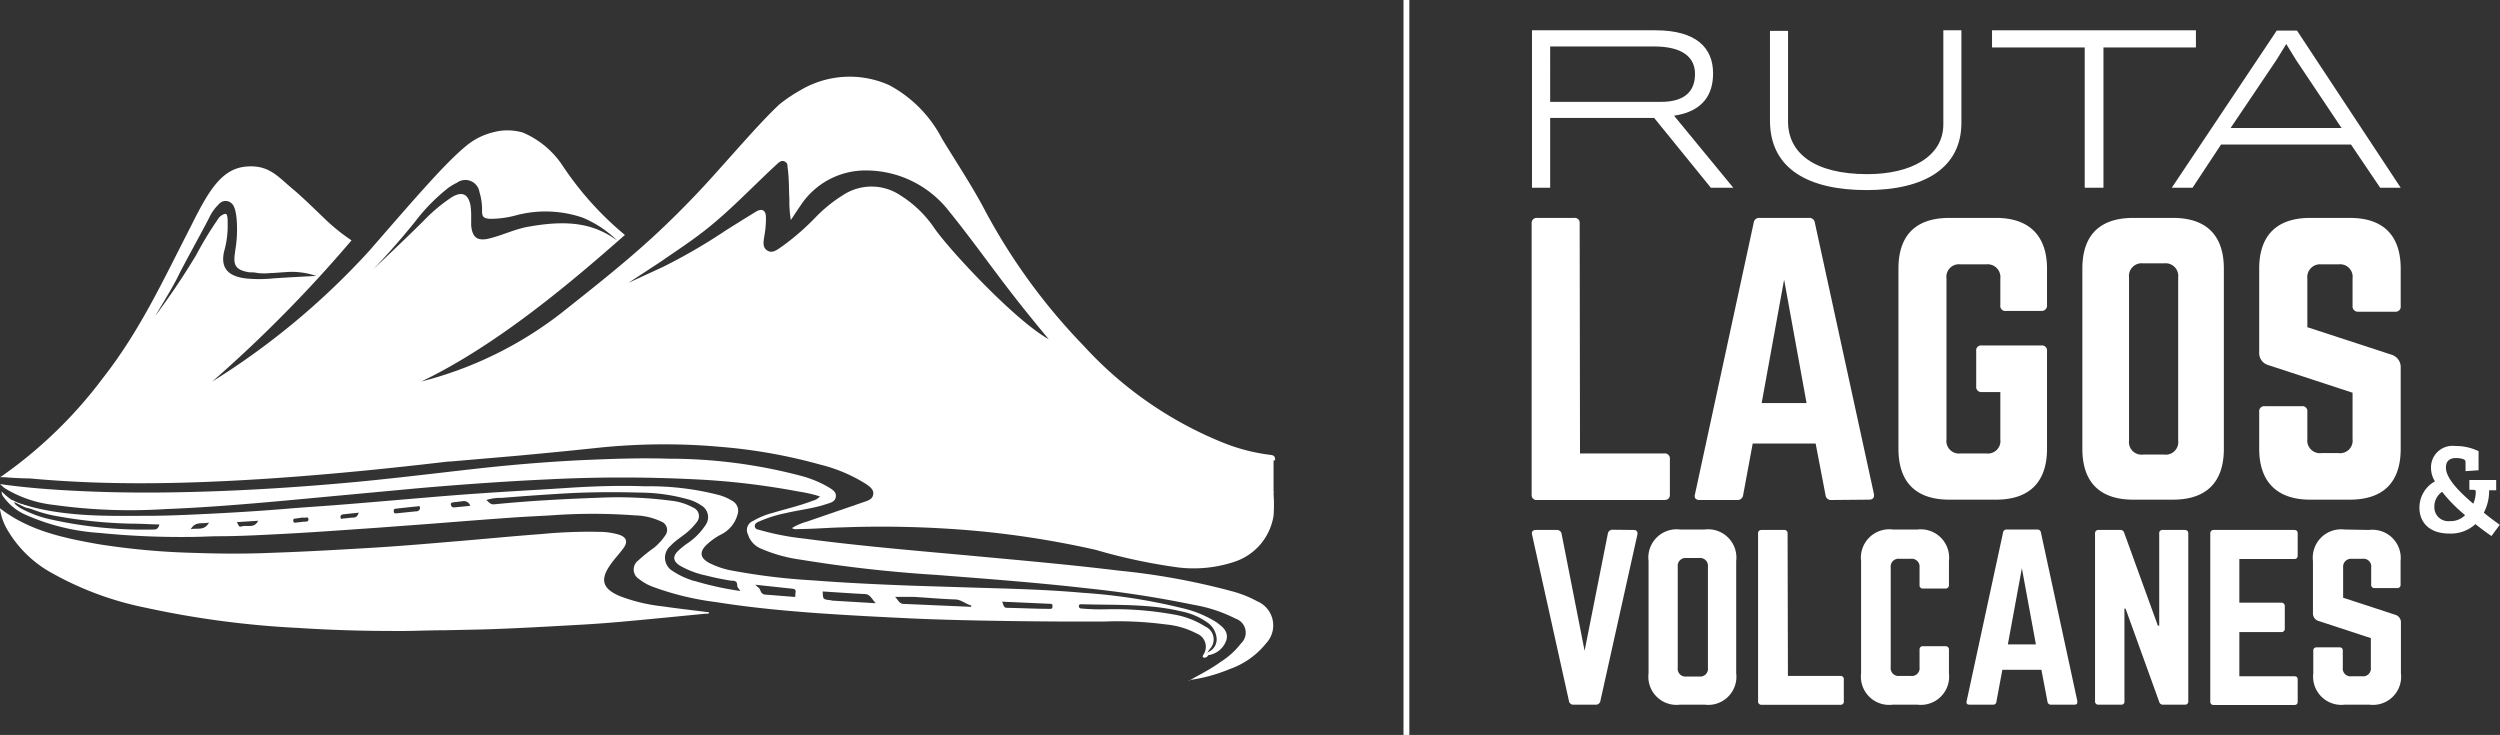
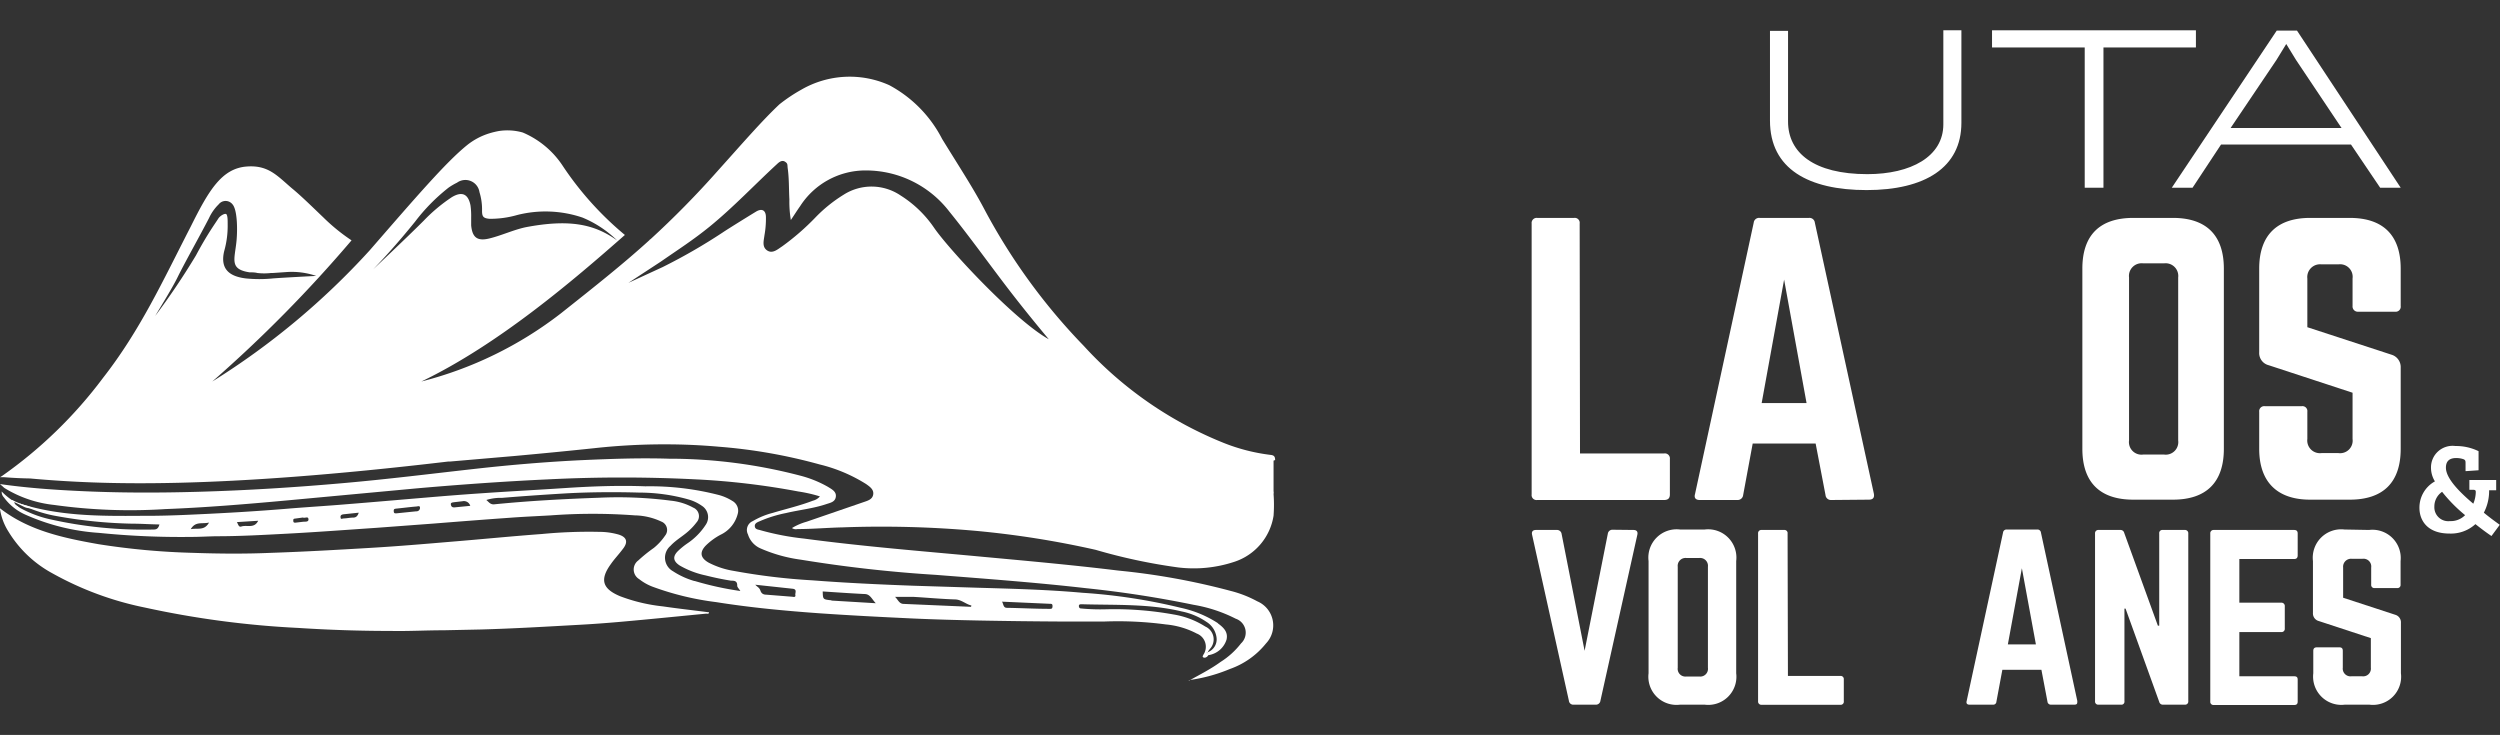
<svg xmlns="http://www.w3.org/2000/svg" viewBox="0 0 222.8 65.5">
  <rect x="0" y="0" width="222.8" height="65.5" fill="#333333" stroke="none" />
  <defs>
    <style>.cls-1{fill:#fff;}</style>
  </defs>
  <g id="Layer_2" data-name="Layer 2">
    <g id="Layer_1-2" data-name="Layer 1">
-       <rect class="cls-1" x="125.08" width="0.52" height="65.5" />
      <path class="cls-1" d="M145.57,47.23c.3,0,.41.16.35.43l-3.29,14.79a.4.4,0,0,1-.43.35h-1.95a.39.39,0,0,1-.43-.35l-3.28-14.79c-.06-.27.05-.43.35-.43h1.85a.41.41,0,0,1,.43.35L141.22,58l2.07-10.44a.41.41,0,0,1,.43-.35Z" />
      <path class="cls-1" d="M151.43,60.29a.69.69,0,0,0,.78-.78v-9a.7.7,0,0,0-.78-.78H150.3a.7.7,0,0,0-.78.78v9a.69.69,0,0,0,.78.78ZM146.92,50a2.52,2.52,0,0,1,2.81-2.81h2.19A2.52,2.52,0,0,1,154.73,50V60a2.51,2.51,0,0,1-2.81,2.8h-2.19a2.51,2.51,0,0,1-2.81-2.8Z" />
      <path class="cls-1" d="M159.34,60.24H164a.28.28,0,0,1,.32.31v1.94a.28.28,0,0,1-.32.32h-7a.29.29,0,0,1-.32-.32V47.55a.29.29,0,0,1,.32-.32h2a.28.28,0,0,1,.31.32Z" />
-       <path class="cls-1" d="M173.69,52.14a.29.29,0,0,1-.31.31h-2a.28.28,0,0,1-.31-.31V50.58a.7.7,0,0,0-.78-.78h-1a.7.7,0,0,0-.79.78v8.88a.7.7,0,0,0,.79.78h1a.69.69,0,0,0,.78-.78V57.9a.28.28,0,0,1,.31-.31h2a.29.29,0,0,1,.31.31V60a2.52,2.52,0,0,1-2.81,2.8h-2.19a2.52,2.52,0,0,1-2.83-2.8V50a2.53,2.53,0,0,1,2.83-2.81h2.19A2.53,2.53,0,0,1,173.69,50Z" />
      <path class="cls-1" d="M180.19,50.64l-1.25,6.79h2.5Zm2.59,12.16a.3.3,0,0,1-.31-.27l-.54-2.84h-3.48l-.53,2.84a.28.28,0,0,1-.31.27h-2.09c-.21,0-.31-.11-.25-.33l3.24-15a.31.31,0,0,1,.33-.28h2.72a.31.31,0,0,1,.33.28l3.24,15c0,.22,0,.33-.28.33Z" />
      <path class="cls-1" d="M194.71,47.23a.29.29,0,0,1,.31.32V62.49a.28.28,0,0,1-.31.31h-1.93a.33.33,0,0,1-.35-.25l-3-8.31h-.1v8.25a.27.27,0,0,1-.31.31h-2a.28.28,0,0,1-.31-.31V47.55a.29.29,0,0,1,.31-.32h1.93a.34.34,0,0,1,.36.26l3,8.27h.12V47.55a.28.28,0,0,1,.31-.32Z" />
      <path class="cls-1" d="M204.77,49.49c0,.2-.08.33-.32.33h-4.88v3.89h3.73a.3.3,0,0,1,.32.34V56a.29.29,0,0,1-.32.33h-3.73v3.94h4.88c.24,0,.32.09.32.31v1.94c0,.2-.08.31-.32.31h-7.18a.28.28,0,0,1-.29-.31V47.55a.29.29,0,0,1,.29-.32h7.18c.24,0,.32.12.32.32Z" />
      <path class="cls-1" d="M211.13,47.23A2.52,2.52,0,0,1,213.94,50V52.1a.28.28,0,0,1-.31.31h-2a.28.28,0,0,1-.31-.31V50.58a.69.69,0,0,0-.78-.78h-.94a.71.71,0,0,0-.78.78v2.69l4.65,1.52a.7.7,0,0,1,.5.72V60a2.51,2.51,0,0,1-2.81,2.8h-2.19a2.52,2.52,0,0,1-2.81-2.8V58c0-.22.12-.31.32-.31h2c.21,0,.31.09.31.31v1.5a.69.69,0,0,0,.78.77h.94a.69.69,0,0,0,.78-.77V56.87l-4.63-1.52a.7.7,0,0,1-.53-.72V50a2.53,2.53,0,0,1,2.81-2.81Z" />
      <path class="cls-1" d="M140.81,40.41h7.5a.45.45,0,0,1,.51.5v3.15c0,.34-.16.5-.51.5H137a.44.44,0,0,1-.5-.5V19.92a.45.45,0,0,1,.5-.5h3.28a.44.44,0,0,1,.5.5Z" />
      <path class="cls-1" d="M159,24.92l-2,11h4Zm4.19,19.64a.48.48,0,0,1-.5-.44l-.88-4.59H156.2l-.85,4.59a.49.49,0,0,1-.51.44h-3.37c-.35,0-.51-.19-.41-.53l5.23-24.18a.48.48,0,0,1,.54-.43h4.38a.48.48,0,0,1,.53.43L167,44c.06.34-.07.53-.44.53Z" />
-       <path class="cls-1" d="M169.19,23.94c0-3,1.57-4.52,4.54-4.52h4.16c2.93,0,4.54,1.57,4.54,4.52v3.27a.47.47,0,0,1-.51.5h-3.15a.44.44,0,0,1-.5-.5V24.82A1.14,1.14,0,0,0,177,23.56h-2.27a1.12,1.12,0,0,0-1.26,1.26V39.15a1.12,1.12,0,0,0,1.26,1.26H177a1.12,1.12,0,0,0,1.27-1.26V34.94h-1.64a.45.45,0,0,1-.51-.5V31.3a.44.44,0,0,1,.51-.51h5.29a.45.45,0,0,1,.51.51V40c0,3-1.61,4.53-4.54,4.53h-4.16c-3,0-4.54-1.57-4.54-4.53Z" />
      <path class="cls-1" d="M192.86,40.51a1.12,1.12,0,0,0,1.26-1.26V24.73a1.13,1.13,0,0,0-1.26-1.26H191a1.13,1.13,0,0,0-1.26,1.26V39.25A1.12,1.12,0,0,0,191,40.51Zm-7.28-16.57c0-3,1.57-4.52,4.54-4.52h3.53c3,0,4.54,1.57,4.54,4.52V40c0,3-1.58,4.53-4.54,4.53h-3.53c-3,0-4.54-1.57-4.54-4.53Z" />
      <path class="cls-1" d="M209.41,19.42c3,0,4.54,1.57,4.54,4.52v3.33a.45.45,0,0,1-.5.51h-3.28a.47.47,0,0,1-.51-.51V24.82a1.12,1.12,0,0,0-1.26-1.26h-1.51a1.14,1.14,0,0,0-1.26,1.26v4.34l7.5,2.45a1.15,1.15,0,0,1,.82,1.16V40c0,3-1.57,4.53-4.54,4.53h-3.53c-2.93,0-4.54-1.57-4.54-4.53v-3.3a.45.45,0,0,1,.51-.5h3.28a.44.44,0,0,1,.5.5v2.42a1.13,1.13,0,0,0,1.26,1.26h1.51a1.12,1.12,0,0,0,1.26-1.26V35l-7.47-2.45a1.12,1.12,0,0,1-.85-1.16V23.94c0-3,1.61-4.52,4.54-4.52Z" />
      <path class="cls-1" d="M217.64,43.83a1.58,1.58,0,0,0-.69,1.32,1.24,1.24,0,0,0,1.39,1.29,1.78,1.78,0,0,0,1.35-.53,13.38,13.38,0,0,1-2.05-2.08m3,0c0-.14-.07-.17-.21-.18l-.36,0v-.87h2.39v.91l-.63,0a4.18,4.18,0,0,1-.47,2c.55.46,1.14.88,1.42,1.08l-.74,1c-.39-.26-.89-.63-1.43-1.06a3.24,3.24,0,0,1-2.32.84c-1.94,0-2.67-1.15-2.67-2.29A2.67,2.67,0,0,1,217,42.9a2.32,2.32,0,0,1-.35-1.24,1.92,1.92,0,0,1,2.18-1.91,4.54,4.54,0,0,1,2.06.46v1.7l-1.16.08V41.3c0-.21,0-.32-.23-.39a2,2,0,0,0-.6-.09c-.62,0-.92.29-.92.86,0,1,1.34,2.28,2.44,3.21a2.8,2.8,0,0,0,.22-1" />
-       <path class="cls-1" d="M149.19,10.31l5.28,6.42h-2l-5.05-6.22h-9.27v6.22h-1.62V2.7h11c3.64,0,5.14,1.56,5.14,3.84,0,1.85-.87,3.38-3.47,3.77m-1.82-6.17h-9.23V9.08H148c2.21,0,3.06-1,3.06-2.49s-1.12-2.45-3.66-2.45" />
      <path class="cls-1" d="M166.35,16.94c-5.15,0-8.61-1.87-8.61-6.19v-8h1.61v8.08c0,2.79,2.31,4.69,7.07,4.69,3.87,0,6.77-1.56,6.77-4.44V2.7h1.61v8.24c0,4-3.26,6-8.45,6" />
      <polygon class="cls-1" points="187.46 4.23 187.46 16.73 185.79 16.73 185.79 4.23 177.53 4.23 177.53 2.7 195.7 2.7 195.7 4.23 187.46 4.23" />
      <path class="cls-1" d="M195.4,16.73h-1.85l9.35-14h1.81l9.24,14h-1.83l-2.6-3.85H197.94Zm9.22-11.39-.87-1.42-.87,1.42-4.09,6.07h9.89Z" />
      <path class="cls-1" d="M0,45.3c2.57,2,5.68,2.65,8.79,3.2a64.11,64.11,0,0,0,8.42.77c2.3.08,4.61.1,6.91,0,3-.1,6-.27,9-.45,2.36-.14,4.71-.34,7.07-.54,2.7-.22,5.4-.49,8.11-.69a43.74,43.74,0,0,1,5.12-.19,6.25,6.25,0,0,1,1.71.24c.71.22.86.64.42,1.23s-.77.91-1.11,1.4c-1,1.38-.76,2.2.81,2.86a15.2,15.2,0,0,0,3.82.91c1.36.2,2.74.35,4.12.53,0,.18-.18.11-.28.12-2.48.24-4.95.49-7.42.71-1.34.12-2.67.22-4,.29-2.88.16-5.76.33-8.64.41l-3.3.07c-1.57,0-3.14.09-4.71.06-2.76,0-5.52-.09-8.28-.27a82.84,82.84,0,0,1-13.67-1.82A28.49,28.49,0,0,1,4.68,51.1,10.36,10.36,0,0,1,.75,47.37a5.19,5.19,0,0,1-.75-2Z" />
      <path class="cls-1" d="M106,60.64c.94-.53,1.89-1,2.78-1.65a7,7,0,0,0,1.82-1.65,1.31,1.31,0,0,0-.47-2.2,13.09,13.09,0,0,0-3.76-1.24,96.77,96.77,0,0,0-9.58-1.48c-4.46-.51-8.94-.84-13.41-1.19a120.21,120.21,0,0,1-12-1.35,13.29,13.29,0,0,1-3.59-1,2,2,0,0,1-1.13-1.25.86.86,0,0,1,.43-1.19,6.82,6.82,0,0,1,1.77-.73c1.2-.36,2.42-.64,3.59-1.09a1.18,1.18,0,0,0,.62-.38,12.72,12.72,0,0,0-1.93-.44A66.82,66.82,0,0,0,62,42.72a130.89,130.89,0,0,0-13.14,0c-3.9.18-7.8.46-11.69.8L25.55,44.6c-3.6.33-7.2.63-10.82.77A49,49,0,0,1,4.82,45,10.54,10.54,0,0,1,.41,43.5c-.1-.07-.18-.17-.28-.24L0,43.14c2.31.33,4.6.5,6.9.61,3.57.18,7.14.18,10.71.08,4.32-.12,8.63-.39,12.93-.77,4-.35,7.89-.84,11.83-1.28,3.22-.36,6.44-.63,9.67-.78,2.52-.11,5-.2,7.56-.12a46,46,0,0,1,11.72,1.51,10,10,0,0,1,2.47,1c.33.21.76.41.7.88s-.5.54-.86.66c-1.16.39-2.38.51-3.57.79a11.43,11.43,0,0,0-2.35.73c-.2.09-.47.18-.44.46s.3.28.49.34a23.67,23.67,0,0,0,3.91.75c5.31.71,10.65,1.13,16,1.63,4,.37,8,.73,12,1.22a62,62,0,0,1,10,1.81,10.14,10.14,0,0,1,2.38.93,2.33,2.33,0,0,1,.77,3.76,7.17,7.17,0,0,1-3.21,2.27,14.4,14.4,0,0,1-3.71,1" />
      <path class="cls-1" d="M107.64,58.19c0-.16.11-.24.18-.35a1.25,1.25,0,0,0-.4-2,7.61,7.61,0,0,0-2.84-1.08,29.67,29.67,0,0,0-6-.46,18,18,0,0,1-2.2-.07c-.14,0-.22-.05-.23-.21s.12-.17.24-.17c3,.09,6-.06,8.91.64a6,6,0,0,1,2.22.93,1.93,1.93,0,0,1,.9,1.41,1.22,1.22,0,0,1-.83,1.31m0,0v.08s-.09-.06,0-.08M93.54,54.26c-1.27,0-2.53-.07-3.8-.09-.34,0-.3-.33-.44-.55l4.25.19c.16,0,.26,0,.25.23s-.11.22-.26.22m-7-.18-6-.26c-.42,0-.52-.41-.78-.63.56,0,1.08,0,1.6,0,1.24.07,2.49.19,3.73.23.58,0,1,.44,1.48.54Zm-12.41-.59-.14,0c-.65-.08-.65-.08-.67-.78,1.24.08,2.49.17,3.73.23.5,0,.64.45,1,.82l-4-.24M70.88,53c.05.25-.13.2-.29.18L68.32,53c-.25,0-.45-.07-.55-.36s-.27-.32-.46-.53l3.34.36c.41.05.2.37.23.57m-9-1.26a7,7,0,0,1-1.9-.87,1.38,1.38,0,0,1-.23-2.26c.53-.58,1.24-.93,1.79-1.49a5.13,5.13,0,0,0,.54-.61.82.82,0,0,0-.3-1.31,5.21,5.21,0,0,0-2-.62,36.5,36.5,0,0,0-6.44-.26c-3.12.11-6.24.28-9.34.59-.33,0-.44-.22-.66-.39a4.27,4.27,0,0,1,1.39-.19q2.94-.24,5.88-.41c2.12-.11,4.24-.12,6.36-.06a16.16,16.16,0,0,1,4.42.62,3.94,3.94,0,0,1,1.15.55,1.2,1.2,0,0,1,.36,1.69,5.78,5.78,0,0,1-1.66,1.68,6.48,6.48,0,0,0-.81.66c-.5.49-.45.91.15,1.3a7.83,7.83,0,0,0,2.3.88c.75.19,1.51.35,2.27.47.26,0,.57,0,.55.45,0,.13.16.27.28.47a27.85,27.85,0,0,1-4.06-.89M40.48,45.22c-.2,0-.27-.09-.3-.26s.15-.18.27-.2l.77-.09a.59.59,0,0,1,.69.41l-1.43.14m-3.4.35L36,45.68l-.68.07c-.14,0-.22,0-.23-.19s.06-.21.21-.23c.6-.06,1.2-.14,1.8-.19.11,0,.32-.11.33.1a.31.31,0,0,1-.3.33m-5.68.56c-.25,0-.51.06-.76.07s-.31.12-.34-.09.12-.26.3-.28l1.32-.14c-.1.31-.24.44-.52.44M27,46.5l-.67.08c-.1,0-.18,0-.19-.14s0-.21.14-.22l.72-.1c.16.09.46-.14.49.14s-.29.22-.49.24m-5.48.42c-.26.09-.28-.19-.41-.39l1.9-.12c-.35.72-1,.35-1.49.51M17,47.16c.43-.73,1-.44,1.63-.59-.42.75-1,.47-1.63.59m91.56,8.39a9.88,9.88,0,0,0-3.32-1.38,50.84,50.84,0,0,0-8.75-1.34c-3.1-.28-6.21-.36-9.32-.45l-5.77-.18c-3-.11-6-.25-9-.48a56.5,56.5,0,0,1-7-.84,7.44,7.44,0,0,1-2.25-.74c-.75-.43-.82-.94-.23-1.54a5.69,5.69,0,0,1,1.29-.94,2.82,2.82,0,0,0,1.53-1.84,1,1,0,0,0-.46-1.17,4.48,4.48,0,0,0-1.16-.52,24.57,24.57,0,0,0-6.61-.79c-2.41-.09-4.82,0-7.23.16s-4.9.29-7.35.46c-1.64.11-3.28.24-4.92.38-2.39.2-4.77.41-7.16.6-1.76.15-3.52.25-5.29.4-2.67.22-5.35.38-8,.5-1.65.08-3.3.14-4.94.13C8.84,46,5.16,46,1.6,44.82l0,0h0A11.76,11.76,0,0,0,5.08,46a42,42,0,0,0,6.72.67c.79,0,1.58.06,2.41.07-.08.27-.18.45-.49.45a37.93,37.93,0,0,1-9.38-.94,9.88,9.88,0,0,1-3-1.25c-.05,0-.19,0-.11-.17l-.09-.14.26.09A5.73,5.73,0,0,1,.15,43.8a.7.7,0,0,0,.2.53,4.73,4.73,0,0,0,1.9,1.53,19.18,19.18,0,0,0,6.57,1.63,72.89,72.89,0,0,0,8.23.36c.76,0,1.52-.05,2.28-.06,2.09,0,4.18-.12,6.27-.23,2.64-.14,5.29-.34,7.94-.52l5.1-.38c2.28-.18,4.56-.36,6.84-.52,1.2-.09,2.41-.14,3.61-.21a50.62,50.62,0,0,1,7.49,0,5.78,5.78,0,0,1,2.35.55.8.8,0,0,1,.34,1.26,5.07,5.07,0,0,1-1,1.09,13.36,13.36,0,0,0-1.39,1.12,1,1,0,0,0,.08,1.66,4.52,4.52,0,0,0,1.23.69,25.41,25.41,0,0,0,5.63,1.36c3.07.49,6.17.78,9.27,1,2.75.19,5.51.33,8.27.46,2,.09,3.93.14,5.89.18q3.65.07,7.28.09c1.3,0,2.59,0,3.89,0a32.41,32.41,0,0,1,5.48.26,7.35,7.35,0,0,1,2.75.81,1.26,1.26,0,0,1,.58,1.91c0,.06-.11.12,0,.21s.36,0,.45-.19A2,2,0,0,0,109.31,57c.16-.7-.3-1.1-.79-1.46" />
      <polygon class="cls-1" points="5.3 39.88 5.44 39.83 5.38 39.76 5.3 39.88" />
      <path class="cls-1" d="M93.46,30.23c-3-1.67-8.83-7.93-10.2-9.91a10.19,10.19,0,0,0-3-2.9,4.62,4.62,0,0,0-5.07-.07,12.88,12.88,0,0,0-2.49,2,21.85,21.85,0,0,1-3,2.61c-.4.26-.85.68-1.33.36s-.3-.88-.24-1.36a8.46,8.46,0,0,0,.13-1.59c0-.65-.37-.84-.93-.48-.22.13-2.44,1.5-2.91,1.82a50.56,50.56,0,0,1-5.36,3.09L56,25.21l2.9-1.9c1.57-1.09,2.86-1.91,4.35-3.12,2.12-1.73,4-3.73,6-5.57.19-.18.44-.38.71-.21s.2.29.24.58c.13.92.1,1.85.15,2.78a10,10,0,0,0,.13,1.84c.31-.46.56-.86.83-1.24a6.92,6.92,0,0,1,5.87-3.18,9.38,9.38,0,0,1,7.42,3.66c1.88,2.32,3.61,4.76,5.43,7.12,1.12,1.45,2.28,2.88,3.45,4.28l0,0m-60.75-5.7c1.32-1.35,2.65-2.8,4.25-4.78a16.66,16.66,0,0,1,3-3.05,5.66,5.66,0,0,1,.75-.44,1.27,1.27,0,0,1,2,.84,5.23,5.23,0,0,1,.23,1.67c0,.52.12.66.66.71a8.68,8.68,0,0,0,2.48-.34,10.26,10.26,0,0,1,5.81.23A9.75,9.75,0,0,1,55,21.43c-2-1.44-4.2-1.93-8.15-1.18-1.11.24-2.13.73-3.23,1s-1.53-.1-1.63-1.17c0-.23,0-.46,0-.69a6.7,6.7,0,0,0-.06-1.09c-.2-1-.74-1.28-1.66-.73a14.71,14.71,0,0,0-2.5,2.09c-1.46,1.47-5.07,4.87-5.07,4.87M13.78,28.25h0c.27-.49,1.54-2.5,2.05-3.55.71-1.44,2-3.71,2.8-5.27a4.15,4.15,0,0,1,.86-1.22.78.78,0,0,1,1.23,0c.42.47.46,2.15.36,3.24-.16,1.67-.67,2.54,1.16,2.82.24,0,.47,0,.7.06a5.34,5.34,0,0,0,1.21,0l.16,0,1.16-.08a6.75,6.75,0,0,1,2.71.34s-2.76.14-3.83.22a12,12,0,0,1-2.47,0c-1.33-.17-2.3-.75-1.9-2.43a8.25,8.25,0,0,0,.31-2.37c0-.4,0-.74-.1-.9s-.57.11-.73.36c-.27.43-1,1.42-2,3.3a64.42,64.42,0,0,1-3.66,5.43m-11,13.36h0l.09-.06Zm110.84-.56c0-.32-.11-.43-.41-.46a16.67,16.67,0,0,1-4.23-1.09,34.08,34.08,0,0,1-12.41-8.62,53.55,53.55,0,0,1-8.9-12.25c-1-1.89-2.23-3.76-3.73-6.2a11.28,11.28,0,0,0-4.71-4.79A8.61,8.61,0,0,0,71.4,8,14.53,14.53,0,0,0,69.46,9.3c-1.55,1.46-3.27,3.45-5.5,5.93a81.56,81.56,0,0,1-6,6.1s-.05,0-.07.06c-2.3,2.09-4.7,4-7.92,6.55A34,34,0,0,1,37.55,34c6.87-3.3,13.53-9,18.14-13.06a28.5,28.5,0,0,1-5.52-6.13,8,8,0,0,0-3.58-3,5,5,0,0,0-2.15-.13,7.54,7.54,0,0,0-.82.2,6,6,0,0,0-2,1.06c-1.88,1.52-4.57,4.65-8.69,9.39A66.54,66.54,0,0,1,18.92,34,119.62,119.62,0,0,0,31.33,21.42a16.9,16.9,0,0,1-2.53-2.06C28,18.6,26.86,17.47,26,16.77c-1.31-1.12-2.09-2.07-4-1.93C19.75,15,18.59,17,17,20.19c-2.47,4.8-4.49,9.23-7.82,13.49a39.74,39.74,0,0,1-9,8.74L0,42.53l.38,0c.76.06,1.53.1,2.29.11,6.44.58,16.5.95,37.29-1.51l.17,0,5.7-.49q3.54-.32,7.06-.69a57.06,57.06,0,0,1,6.4-.35c1.58,0,3.17.07,4.75.21a47.26,47.26,0,0,1,9,1.58,13.93,13.93,0,0,1,4.15,1.75c.32.23.7.48.63.93s-.51.56-.89.69L71.87,46.5a5.15,5.15,0,0,0-1.29.56.62.62,0,0,0,.49.09c1.34,0,2.68-.12,4-.15a94.5,94.5,0,0,1,11.9.31A83.16,83.16,0,0,1,97.64,49,50.15,50.15,0,0,0,105,50.57a11.49,11.49,0,0,0,5-.5,5.16,5.16,0,0,0,3.5-4.11,13.28,13.28,0,0,0,0-1.94.56.56,0,0,0,0-.24c0-.91,0-1.82,0-2.73" />
      <path class="cls-1" d="M1.07,44.56l.2.09a7.46,7.46,0,0,0,1,.39,2.42,2.42,0,0,1,.64.24,1.29,1.29,0,0,1-.75-.1l-.89-.44s0,.16.24.33.3.31.3.31L1.07,45v-.4Z" />
    </g>
  </g>
</svg>